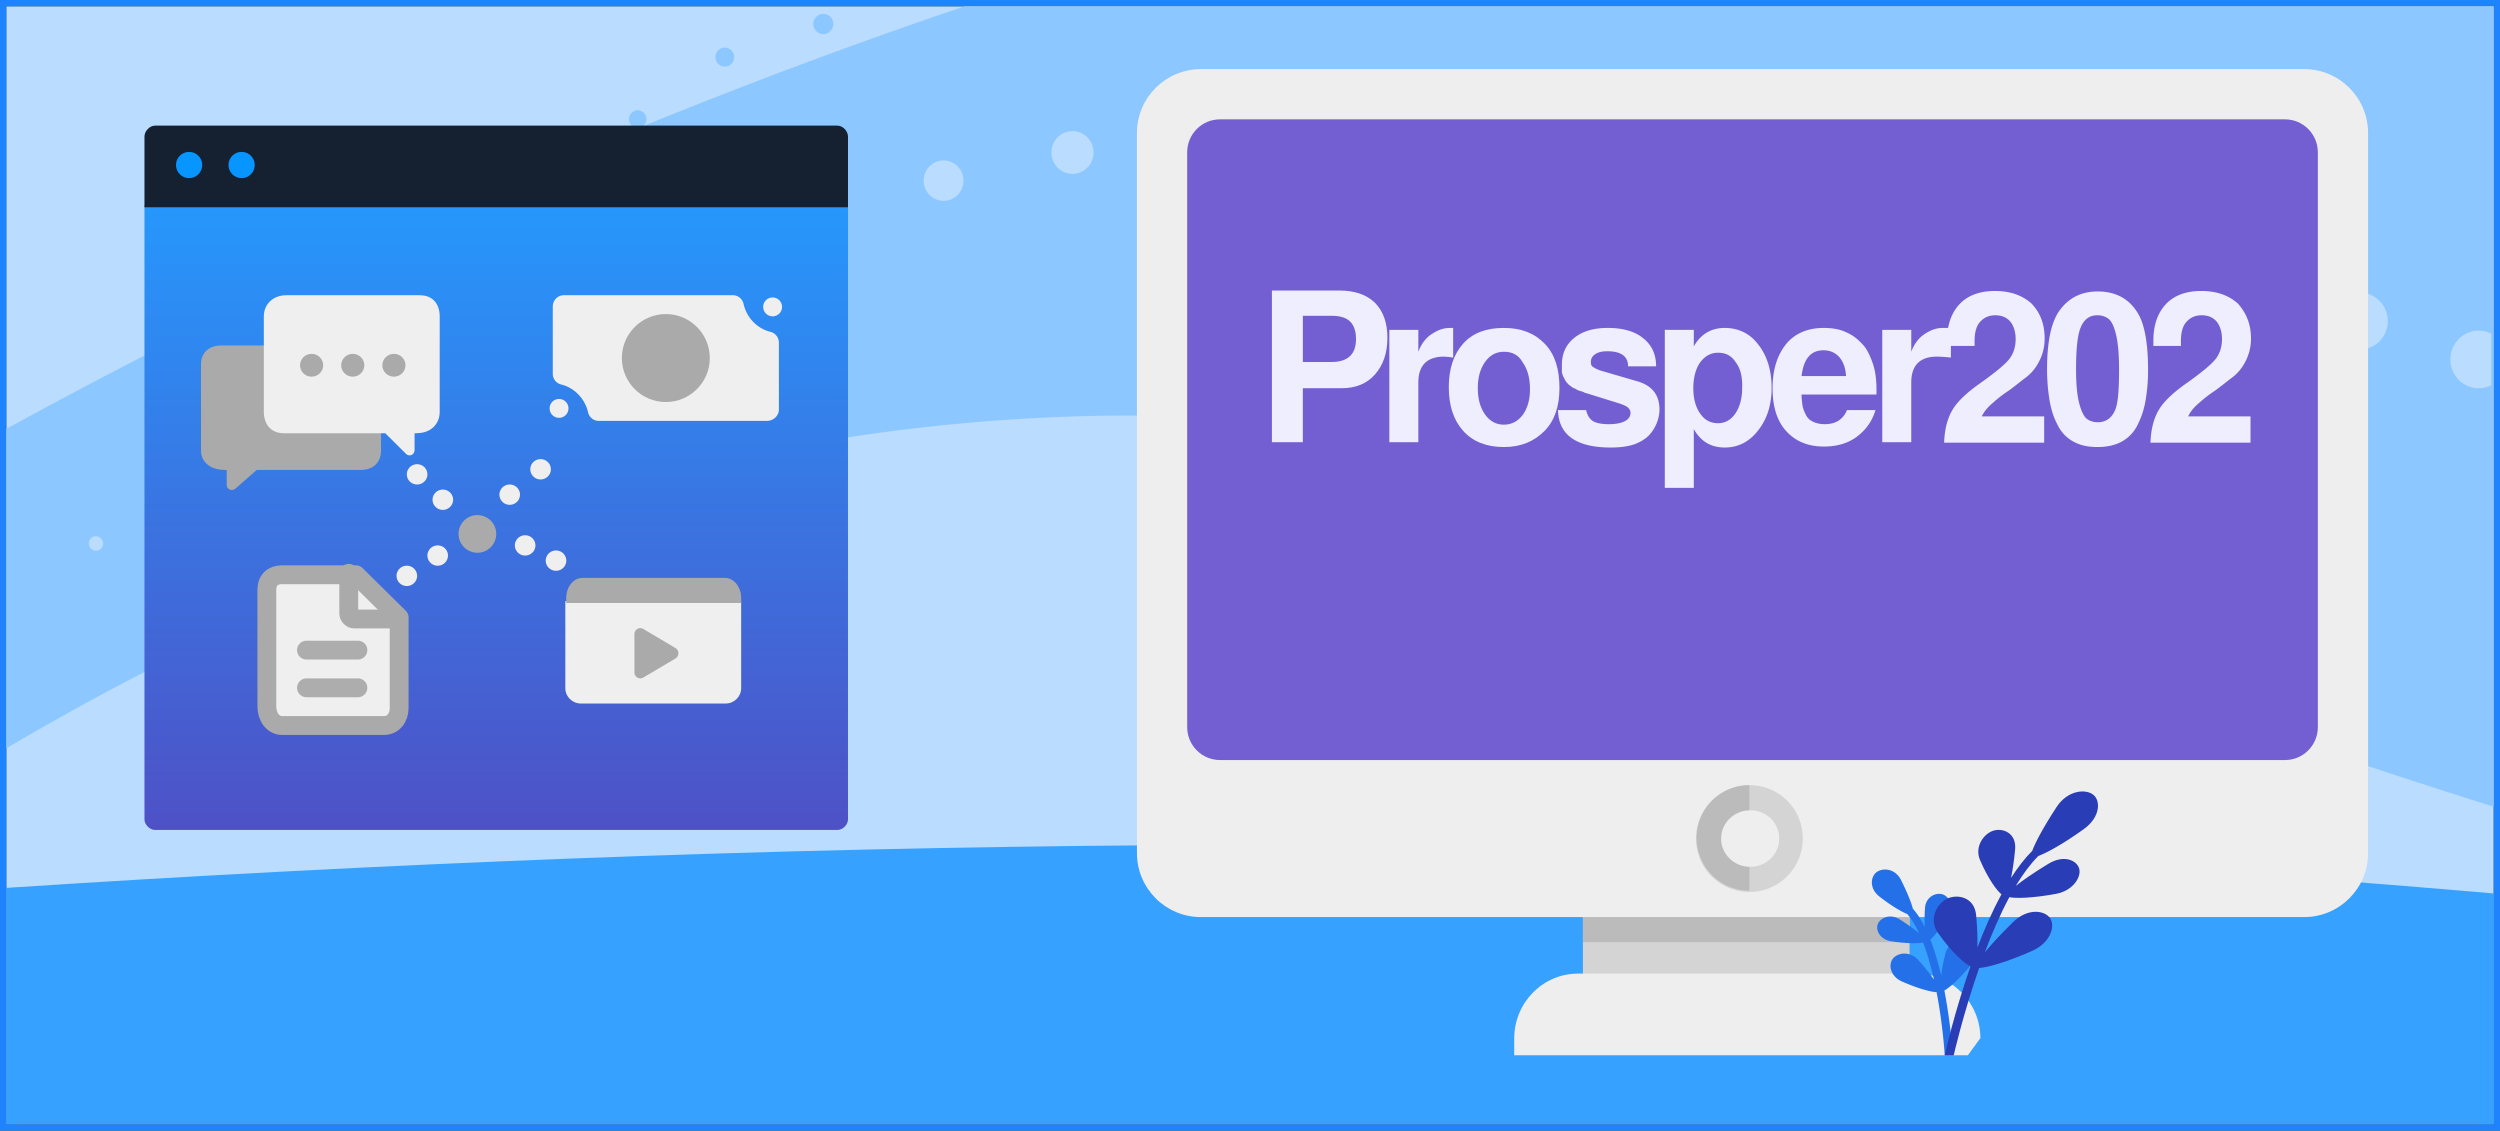
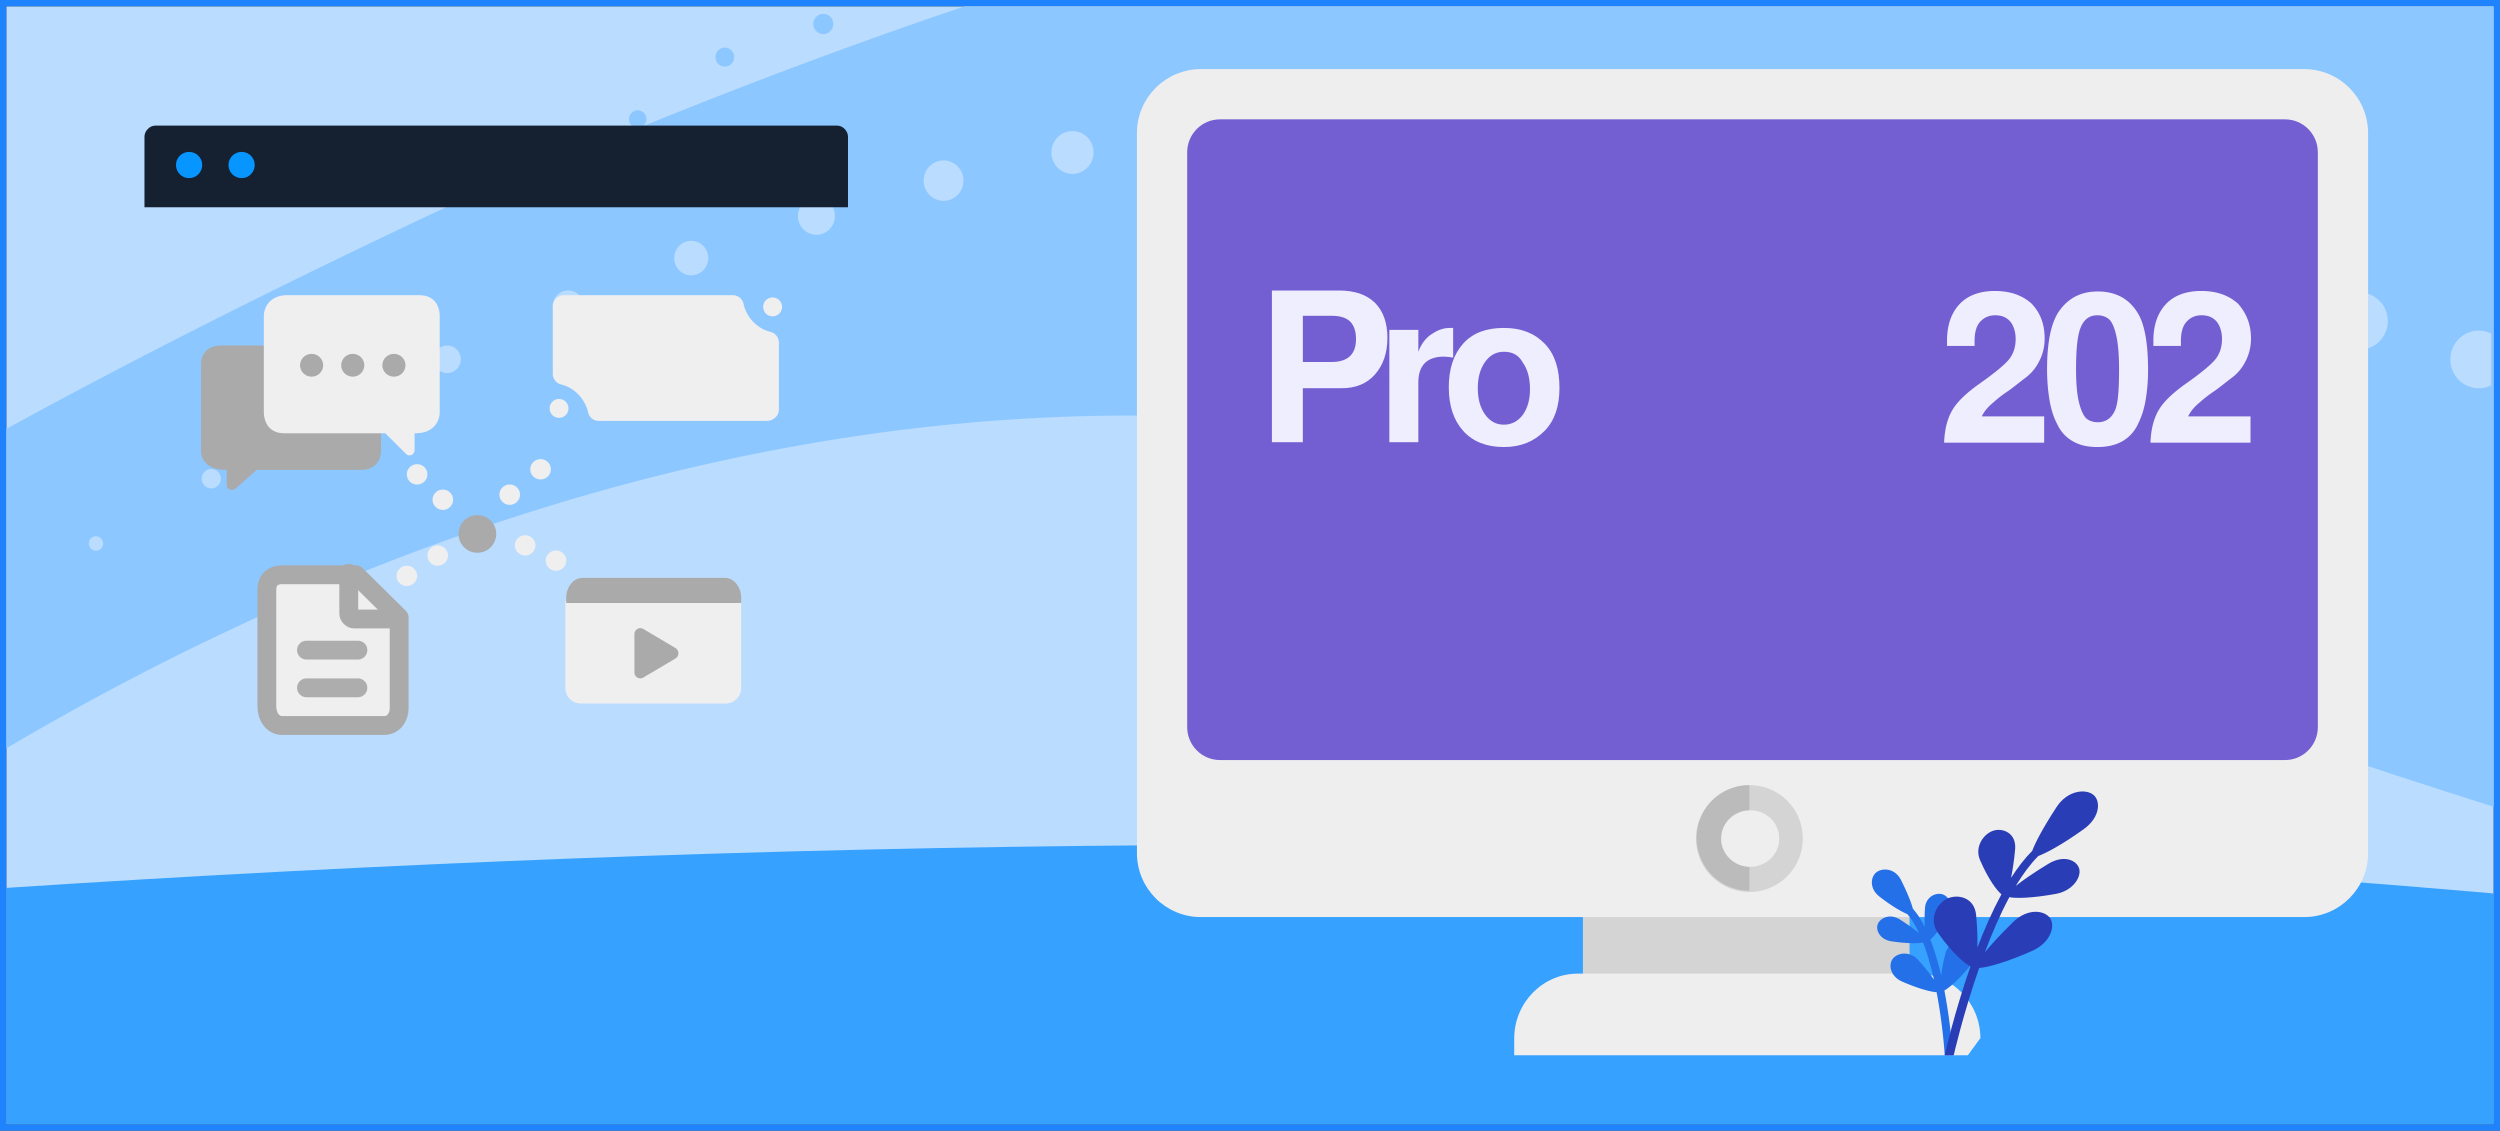
<svg xmlns="http://www.w3.org/2000/svg" baseProfile="basic" preserveAspectRatio="xMidYMax slice" viewBox="0 0 398 180">
  <rect x="0" y="0" width="398" height="180" fill="#333333" stroke="none" />
  <path fill="#B9DCFF" d="M1 1h396v178H1V1" />
  <path fill="#36A1FF" d="M397 142.238c-8.191-.678-15.393-1.33-23.617-1.923-124.78-8.99-254.325-6.698-372.383 1.037V179h396v-36.762" />
  <path fill="#1E83FD" d="M397 1v178H1V1h396M0 0v180l398-.002V0H0" />
-   <path fill="#8DC7FF" d="M397 1H153.602c-17.754 5.99-34.924 12.449-51.26 19.102.346-.256.572-.665.572-1.131 0-.777-.622-1.406-1.39-1.406-.766 0-1.388.63-1.388 1.406s.622 1.406 1.389 1.406c.066 0 .13-.011.193-.02a961 961 0 0 0-14.416 6.021 1.27 1.27 0 0 0-.976-.477c-.713 0-1.291.585-1.291 1.307 0 .046.021.085.026.13C52.326 41.42 23.576 55.905 1 68.284v48.95l.004 1.892c95.652-56.377 196.569-68.753 282.168-32.317 22.09 9.403 61.962 25.281 113.828 41.624V1M132.658 3.816c0 .889-.71 1.61-1.587 1.61-.876 0-1.587-.721-1.587-1.61s.71-1.61 1.587-1.61c.876 0 1.587.721 1.587 1.61m-15.78 5.272c0 .834-.667 1.51-1.489 1.51s-1.488-.676-1.488-1.51.666-1.51 1.488-1.51a1.5 1.5 0 0 1 1.489 1.51" />
+   <path fill="#8DC7FF" d="M397 1H153.602c-17.754 5.99-34.924 12.449-51.26 19.102.346-.256.572-.665.572-1.131 0-.777-.622-1.406-1.39-1.406-.766 0-1.388.63-1.388 1.406s.622 1.406 1.389 1.406c.066 0 .13-.011.193-.02a961 961 0 0 0-14.416 6.021 1.27 1.27 0 0 0-.976-.477C52.326 41.42 23.576 55.905 1 68.284v48.95l.004 1.892c95.652-56.377 196.569-68.753 282.168-32.317 22.09 9.403 61.962 25.281 113.828 41.624V1M132.658 3.816c0 .889-.71 1.61-1.587 1.61-.876 0-1.587-.721-1.587-1.61s.71-1.61 1.587-1.61c.876 0 1.587.721 1.587 1.61m-15.78 5.272c0 .834-.667 1.51-1.489 1.51s-1.488-.676-1.488-1.51.666-1.51 1.488-1.51a1.5 1.5 0 0 1 1.489 1.51" />
  <g fill="#B9DCFF">
    <path d="M271.13 21.48c0-2.292 1.832-4.151 4.093-4.151 2.26 0 4.093 1.859 4.093 4.152s-1.833 4.151-4.093 4.151-4.093-1.859-4.093-4.151" />
    <ellipse cx="375.668" cy="51.112" rx="4.473" ry="4.537" />
    <path d="M332.16 35.786c0-2.44 1.95-4.418 4.356-4.418s4.356 1.978 4.356 4.418-1.95 4.418-4.356 4.418-4.356-1.978-4.356-4.418m-20.079-6.007c0-2.407 1.924-4.359 4.298-4.359s4.296 1.952 4.296 4.36c0 2.406-1.923 4.358-4.296 4.358s-4.298-1.952-4.298-4.359m39.796 13.147c0-2.473 1.976-4.477 4.414-4.477s4.414 2.004 4.414 4.477-1.976 4.477-4.414 4.477-4.414-2.004-4.414-4.477m-60.16-17.939c0-2.358 1.885-4.27 4.21-4.27s4.21 1.912 4.21 4.27-1.885 4.27-4.21 4.27-4.21-1.911-4.21-4.27" />
    <ellipse cx="110.047" cy="41.086" rx="2.709" ry="2.748" />
    <path d="M50.4 66.4c0-1.045.835-1.892 1.866-1.892s1.866.847 1.866 1.893c0 1.045-.836 1.892-1.866 1.892s-1.866-.847-1.866-1.892" />
    <ellipse cx="254.342" cy="19.313" rx="3.976" ry="4.033" />
    <ellipse cx="71.196" cy="57.2" rx="2.167" ry="2.198" />
    <path d="M32.111 76.214c0-.854.683-1.547 1.525-1.547s1.525.693 1.525 1.547-.683 1.547-1.525 1.547a1.536 1.536 0 0 1-1.525-1.547m-16.84 9.158c.628 0 1.138.517 1.138 1.155s-.51 1.155-1.139 1.155-1.139-.517-1.139-1.155.51-1.155 1.14-1.155m72.728-36.647c0-1.375 1.1-2.49 2.454-2.49 1.356 0 2.454 1.115 2.454 2.49s-1.098 2.489-2.454 2.489c-1.355 0-2.454-1.115-2.454-2.49m120.676-29.63c0-2.078 1.66-3.762 3.709-3.762 2.048 0 3.709 1.684 3.709 3.762s-1.66 3.762-3.709 3.762-3.71-1.684-3.71-3.762m-81.641 15.3c0-1.647 1.316-2.983 2.94-2.983s2.941 1.336 2.941 2.983-1.316 2.983-2.94 2.983-2.941-1.335-2.941-2.983" />
    <ellipse cx="233.366" cy="18.516" rx="3.858" ry="3.914" />
    <ellipse cx="191.481" cy="21.03" rx="3.534" ry="3.585" />
    <ellipse cx="170.736" cy="24.274" rx="3.359" ry="3.407" />
    <path d="M147.044 28.758c0-1.777 1.42-3.218 3.172-3.218s3.173 1.441 3.173 3.218-1.42 3.218-3.173 3.218c-1.752 0-3.172-1.44-3.172-3.218" />
  </g>
  <path fill="#B9DCFF" d="M396.597 53.104a4.4 4.4 0 0 0-1.972-.476c-2.501 0-4.529 2.056-4.529 4.593s2.028 4.594 4.529 4.594c.71 0 1.373-.18 1.972-.476v-8.235" />
  <path fill="#D4D4D4" d="M252 145h52v10.457h-52V145" />
-   <path fill="#BCBBBB" d="M252 145h52v5h-52v-5" />
  <path fill="#EFEEEE" d="M241.064 168v-2.736c.03-5.7 4.603-10.295 10.212-10.264h53.792c5.608-.032 10.18 4.561 10.212 10.26v.004l-2 2.736h-72.216M191.195 11h175.61C372.435 11 377 15.56 377 21.185v114.63c0 5.625-4.565 10.185-10.195 10.185h-175.61c-5.63 0-10.195-4.56-10.195-10.185V21.185C181 15.56 185.565 11 191.195 11" />
  <path fill="#D4D4D4" d="M287 133.4a8.5 8.5 0 1 1-8.5-8.4 8.445 8.445 0 0 1 8.5 8.4" />
  <path fill="#BCBBBB" d="M278.504 141.796a8.398 8.398 0 1 1 0-16.797" />
  <path fill="#EFEEEE" d="M283.256 133.445c.03 2.485-2.016 4.524-4.572 4.555s-4.653-1.96-4.684-4.445c-.03-2.485 2.016-4.524 4.572-4.555h.062c2.538-.013 4.608 1.977 4.622 4.445" />
  <path fill="#745FD2" d="M363.762 19H194.238c-2.884-.009-5.23 2.332-5.238 5.23v91.541c.009 2.897 2.354 5.238 5.237 5.229h169.525c2.883.01 5.229-2.331 5.238-5.228V24.23c-.01-2.897-2.354-5.238-5.238-5.229" />
  <path fill="#2470E9" d="M309.6 168c-.005-.09-.29-4.846-1.293-10.04-.89-.053-2.805-.518-5.488-1.695-1.928-.847-2.205-2.706-1.481-3.637.724-.93 2.678-1.34 4.103.267 1.092 1.232 1.891 2.253 2.445 3.049-.458-2.035-1.027-4.076-1.73-5.893-.797.15-2.514.183-5.026-.191-1.853-.276-2.563-1.79-2.186-2.746.376-.956 1.93-1.752 3.55-.715 1.358.87 2.356 1.606 3.037 2.177-.557-1.193-1.184-2.239-1.89-3.053-.939-.39-2.483-1.272-4.433-2.79-1.642-1.28-1.417-3.146-.47-3.874s2.948-.658 3.901 1.237c1.056 2.1 1.64 3.634 1.888 4.571.698.784 1.32 1.76 1.878 2.867-.03-.778-.022-1.75.048-2.925.11-1.85 1.719-2.54 2.75-2.246s1.872 1.747.982 3.311c-1.202 2.114-2.265 3.388-2.875 3.903.694 1.771 1.26 3.731 1.719 5.692.121-.889.327-2.001.651-3.345.494-2.047 2.43-2.529 3.522-2.014 1.092.514 1.742 2.288.434 3.876-1.84 2.234-3.332 3.481-4.09 3.9A89 89 0 0 1 310.883 168" />
  <path fill="#283DB6" d="M308.532 148.53c-1.529-2.155-.214-4.683 1.462-5.467s4.343-.218 4.607 2.627c.197 2.129.24 3.846.197 5.159 1.114-2.908 2.395-5.833 3.832-8.48-.744-.6-2.064-2.358-3.4-5.424-.935-2.146.586-4.233 2.125-4.705s3.694.406 3.451 2.997c-.175 1.865-.407 3.37-.648 4.527 1.054-1.652 2.18-3.115 3.371-4.306.464-1.254 1.666-3.598 3.874-6.974 1.775-2.714 4.654-2.926 5.853-1.957 1.2.968 1.118 3.575-1.51 5.463-3.348 2.406-5.872 3.758-7.25 4.29-1.269 1.27-2.466 2.898-3.582 4.75 1.099-.871 2.803-2.062 5.174-3.505 2.545-1.547 4.598-.518 4.93.802s-1.012 3.487-3.725 3.98c-3.873.703-6.389.722-7.407.526-1.466 2.72-2.776 5.772-3.91 8.79.973-1.195 2.44-2.809 4.485-4.81 2.39-2.337 5.1-1.874 5.935-.609s.035 3.892-2.91 5.19c-4.306 1.898-7.222 2.641-8.405 2.705-2.56 7.348-4.021 13.775-4.05 13.901h-1.436c.113-.518 1.561-6.87 4.104-14.153-.947-.445-2.898-2.118-5.167-5.318" />
  <g fill="#EEEEFE">
    <path d="M207.413 61.803v8.59h-4.924V46.248h10.617c2.539 0 4.385.62 5.77 1.935 1.308 1.316 2 3.173 2 5.572 0 2.477-.692 4.412-2 5.882s-3.077 2.167-5.308 2.167h-6.155m0-4.179h4.616c2.539 0 3.847-1.238 3.847-3.637 0-1.239-.308-2.167-.923-2.787s-1.616-.928-2.924-.928h-4.616v7.352m13.771-5.108h4.616V56c.462-1.239 1.154-2.167 2.078-2.786s1.846-1.006 2.923-1.006h.539v4.72c-.539-.077-1-.154-1.462-.154-2.693 0-4.078 1.393-4.078 4.101v9.52h-4.616V52.516" />
    <path d="M239.418 52.207c2.77 0 4.924.85 6.54 2.553s2.307 4.025 2.307 7.043c0 2.864-.769 5.185-2.385 6.81s-3.692 2.555-6.462 2.555-4.924-.852-6.463-2.554-2.308-4.025-2.308-6.966.77-5.262 2.308-6.965c1.54-1.703 3.693-2.476 6.463-2.476m0 3.792c-1.231 0-2.231.542-3 1.625s-1.155 2.477-1.155 4.18.385 3.095 1.154 4.178c.77 1.084 1.77 1.626 3 1.626s2.232-.542 3.001-1.548c.77-1.084 1.154-2.4 1.154-4.102 0-1.78-.384-3.173-1.154-4.257-.692-1.238-1.692-1.702-3-1.702" />
-     <path d="M252.497 65.208c.154.774.461 1.316.923 1.703s1.385.62 2.693.62c1.077 0 1.923-.156 2.539-.465s.923-.774.923-1.316c0-.387-.154-.619-.385-.851-.23-.232-.615-.387-1.23-.62l-5.463-1.702s-.154 0-.385-.155c-.23-.077-.384-.155-.538-.155-.077-.077-.308-.077-.539-.232-.23-.154-.461-.232-.615-.31s-.308-.231-.539-.386c-.23-.155-.385-.387-.538-.542-.154-.232-.231-.387-.385-.696-.154-.233-.23-.542-.308-.852v-1.083c0-1.858.616-3.25 1.924-4.334s3.077-1.625 5.385-1.625c2.385 0 4.308.541 5.616 1.625 1.385 1.083 2.077 2.554 2.077 4.489h-4.462c0-1.626-1.154-2.4-3.308-2.4-.846 0-1.462.155-1.923.465s-.693.696-.693 1.238c0 .387.077.62.308.774s.615.387 1.308.62l5.847 1.702c2.308.696 3.462 2.167 3.462 4.488 0 .697-.154 1.393-.385 2.013a6.4 6.4 0 0 1-1.154 1.934c-.538.62-1.385 1.161-2.385 1.548-1.077.387-2.385.542-3.846.542-5.463 0-8.31-2.012-8.386-5.96h4.462v-.077m22.08-13.001c2.231 0 4.078.928 5.386 2.708 1.385 1.78 2.077 4.102 2.077 6.81 0 2.71-.692 4.954-2.154 6.811-1.385 1.78-3.155 2.709-5.309 2.709-2.23 0-3.847-1.006-4.924-2.94v9.363h-4.616V52.516h4.616v2.631c1.077-1.934 2.77-2.94 4.924-2.94m1.77 5.494c-.693-1.083-1.616-1.547-2.847-1.547-1.154 0-2.077.541-2.846 1.547-.693 1.006-1.078 2.4-1.078 4.102s.385 3.018 1.078 4.025c.692 1.006 1.615 1.547 2.846 1.547 1.154 0 2.077-.541 2.77-1.547.692-1.007 1.077-2.4 1.077-3.947.077-1.78-.23-3.174-1-4.18m14.002-5.494c.77 0 1.539.077 2.231.232s1.462.464 2.231.928c.77.465 1.385 1.084 2 1.78.539.697 1 1.703 1.385 2.864s.539 2.554.539 4.024v.774H286.81c0 .697.077 1.239.154 1.78.077.465.307 1.006.538 1.47.231.465.616.852 1.154 1.084.462.232 1.077.387 1.847.387 1.77 0 2.923-.774 3.539-2.244h4.539c-.539 1.78-1.539 3.173-3 4.256s-3.232 1.548-5.232 1.548c-2.539 0-4.54-.851-6.001-2.476s-2.154-3.87-2.154-6.81c0-3.02.77-5.34 2.23-7.12 1.386-1.626 3.386-2.477 5.925-2.477m3.539 7.661c-.077-1.315-.462-2.321-1.077-3.018s-1.462-1.083-2.539-1.083c-2 0-3.154 1.393-3.462 4.101h7.078m5.77-7.352h4.616V56c.462-1.239 1.154-2.167 2.077-2.786s1.847-1.006 2.924-1.006h1.308v4.72a23 23 0 0 0-2.231-.154c-2.693 0-4.078 1.393-4.078 4.101v9.52h-4.616V52.516" />
    <path d="M325.508 53.91a7.8 7.8 0 0 1-.846 3.56c-.539 1.083-1.231 1.934-2.154 2.63-.923.697-1.77 1.394-2.616 2.013-.923.619-1.77 1.238-2.616 2.012-.846.696-1.462 1.47-1.77 2.167h9.925v4.179h-15.925c.077-2.167.538-3.87 1.308-5.185s2.154-2.632 4.077-4.025c2.539-1.78 4.232-3.173 4.924-4.024s1.077-1.935 1.077-3.25c0-1.161-.308-2.09-.846-2.787-.616-.696-1.385-1.006-2.385-1.006-1.077 0-1.847.387-2.462 1.084-.616.696-.846 1.78-.846 3.018v.774h-4.386v-.851c0-2.477.693-4.412 2-5.805 1.309-1.393 3.232-2.09 5.617-2.09 2.462 0 4.385.697 5.847 2.013 1.385 1.47 2.077 3.25 2.077 5.572m12.387 16.329c-1.077.619-2.385.929-4 .929s-2.847-.31-3.925-.93-1.923-1.547-2.461-2.708c-.616-1.16-1-2.476-1.231-3.87a30 30 0 0 1-.385-4.875c0-4.489.692-7.585 2-9.365 1.462-2.012 3.462-3.018 6.078-3.018 2.847 0 5 1.161 6.386 3.483 1.077 1.78 1.615 4.798 1.615 9.055 0 1.78-.154 3.328-.384 4.72-.231 1.394-.616 2.632-1.231 3.87a6 6 0 0 1-2.462 2.709m-.539-11.377c0-2.399-.154-4.179-.461-5.495s-.693-2.167-1.154-2.553-1.078-.62-1.847-.62c-1.23 0-2.077.62-2.616 1.858s-.769 3.482-.769 6.733c0 2.244.154 4.024.462 5.263.307 1.238.692 2.09 1.154 2.553.461.387 1.077.62 1.846.62 1.308 0 2.308-.697 2.847-2.167.384-1.084.538-3.173.538-6.192m21.003-4.953a7.8 7.8 0 0 1-.846 3.56c-.538 1.084-1.23 1.935-2.154 2.632-.923.696-1.77 1.393-2.616 2.012-.923.619-1.77 1.238-2.616 2.012-.846.696-1.461 1.47-1.77 2.167h9.926v4.179h-15.926c.077-2.167.539-3.87 1.308-5.185s2.154-2.632 4.077-4.025c2.54-1.78 4.232-3.173 4.924-4.024s1.077-1.935 1.077-3.25c0-1.161-.307-2.09-.846-2.787-.615-.696-1.385-1.006-2.385-1.006-1.077 0-1.846.387-2.462 1.084-.615.696-.846 1.78-.846 3.018v.774h-4.385v-.851c0-2.477.692-4.412 2-5.805s3.231-2.09 5.616-2.09c2.462 0 4.385.697 5.847 2.013 1.308 1.47 2.077 3.25 2.077 5.572" />
  </g>
  <path fill="#8DC7FF" d="M101.544 16.441c-.18.133-.392.22-.624.253l.624-.253" />
  <circle cx="50.25" cy="49" r="1.25" fill="#EDEDED" />
  <linearGradient id="a" x1="79" x2="79" y1="147.336" y2="47.873" gradientTransform="matrix(1 0 0 -1 0 180)" gradientUnits="userSpaceOnUse">
    <stop offset="0" stop-color="#2697fc" />
    <stop offset="1" stop-color="#4e51c6" />
  </linearGradient>
-   <path fill="url(#a)" d="M135 32.664v97.791c0 .836-.836 1.672-1.672 1.672H24.672c-.836 0-1.672-.86-1.672-1.672V32.664" />
  <path fill="#152031" d="M135 33H23V21.733c0-.866.836-1.733 1.672-1.733h108.656c.836 0 1.672.867 1.672 1.733V33" />
  <g fill="#0795FF">
    <circle cx="30.104" cy="26.269" r="2.09" />
    <circle cx="38.463" cy="26.269" r="2.09" />
  </g>
  <path fill="#F0EFEF" stroke="#AAA" stroke-linecap="round" stroke-linejoin="round" stroke-miterlimit="10" stroke-width="3" d="M56.66 91.5H44.915c-1.5 0-2.43.841-2.43 2.4v18.59c0 1.559.93 3.012 2.43 3.012h16.202c1.5 0 2.43-1.242 2.43-2.8V98.3l-6.885-6.8" />
  <path fill="none" stroke="#AAA" stroke-linecap="round" stroke-linejoin="round" stroke-miterlimit="10" stroke-width="3" d="M62.575 98.544h-6.221c-.366 0-.83-.442-.83-.808v-6.463" />
  <path fill="none" stroke="#ADADAD" stroke-linecap="round" stroke-linejoin="round" stroke-miterlimit="10" stroke-width="3" d="M48.789 103.5h8.19m-8.19 6h8.19" />
  <path fill="#F0EFEF" d="M117.991 95.716H90v13.841c0 1.35 1.106 2.443 2.47 2.443h23.052c1.364 0 2.47-1.094 2.47-2.443v-13.84" />
  <path fill="#AAA" d="m107.53 103.165-5.12-3.036a.92.92 0 0 0-.94 0 .97.97 0 0 0-.47.836v6.05c0 .179.035.36.127.512a.95.95 0 0 0 .813.473.9.9 0 0 0 .47-.13l5.12-3.035A.97.97 0 0 0 108 104a.97.97 0 0 0-.47-.835m10.461-7.982c0-1.758-1.158-3.183-2.587-3.183h-22.67c-1.43 0-2.588 1.425-2.588 3.183V96h27.845v-.817M35.276 55h21.702c2.218 0 3.686 1.312 3.686 3.049v13.625c0 1.778-1.059 3.142-3.276 3.142h-16.52l-3.391 2.974c-.522.46-1.382.115-1.382-.554v-2.42h-.41l.015-.016c-2.222 0-3.7-1.296-3.7-3.032v-13.72C32 56.313 33.059 55 35.276 55" />
  <path fill="#F0EFEF" d="M66.8 47H45.6c-2.166 0-3.6 1.455-3.6 3.38v15.107c0 1.973 1.034 3.485 3.2 3.485h16.137l3.313 3.297c.51.51 1.35.128 1.35-.614v-2.683h.4l-.014-.018c2.17 0 3.614-1.437 3.614-3.362V50.38c0-1.925-1.034-3.38-3.2-3.38" />
  <ellipse cx="49.608" cy="58.149" fill="#AAA" rx="1.843" ry="1.818" />
  <ellipse cx="56.159" cy="58.149" fill="#AAA" rx="1.843" ry="1.818" />
  <ellipse cx="62.711" cy="58.149" fill="#AAA" rx="1.843" ry="1.818" />
  <path fill="#F0EFEF" d="M124 65.214c0 .991-.909 1.793-1.875 1.786h-26.81c-.783.011-1.467-.523-1.679-1.301-.5-2.23-2.18-3.975-4.334-4.502-.795-.196-1.342-.95-1.3-1.794V48.794c.006-.996.792-1.8 1.756-1.794h26.923c.796-.005 1.493.554 1.685 1.354.499 2.228 2.18 3.97 4.334 4.49.772.2 1.31.92 1.3 1.743v10.627m-35 1.302a1.5 1.5 0 1 1 0-3 1.5 1.5 0 0 1 0 3m34-16.158a1.5 1.5 0 1 1 0-3 1.5 1.5 0 0 1 0 3" />
-   <circle cx="106" cy="57" r="7" fill="#AAA" />
  <circle cx="76" cy="85" r="3" fill="#AAA" />
  <path fill="#F0EFEF" d="M86.06 76.327a1.627 1.627 0 0 1-1.638-1.616c0-.893.733-1.616 1.638-1.616s1.638.723 1.638 1.616c0 .892-.734 1.616-1.638 1.616m-4.914 4.04a1.627 1.627 0 0 1-1.638-1.617c0-.892.733-1.616 1.638-1.616s1.638.724 1.638 1.616-.733 1.616-1.638 1.616M69.68 90.06a1.627 1.627 0 0 1-1.637-1.616c0-.892.733-1.616 1.637-1.616.905 0 1.638.724 1.638 1.616s-.733 1.616-1.638 1.616m-4.913 3.232a1.627 1.627 0 0 1-1.638-1.616c0-.893.733-1.616 1.638-1.616s1.638.723 1.638 1.616c0 .892-.734 1.616-1.638 1.616m1.638-16.159a1.627 1.627 0 0 1-1.638-1.615c0-.893.733-1.616 1.638-1.616s1.638.723 1.638 1.616c0 .892-.734 1.615-1.638 1.615m4.094 4.04a1.627 1.627 0 0 1-1.637-1.616c0-.892.733-1.616 1.637-1.616.905 0 1.638.724 1.638 1.616s-.733 1.616-1.638 1.616m13.104 7.271a1.627 1.627 0 0 1-1.638-1.616c0-.892.733-1.615 1.638-1.615s1.638.723 1.638 1.615c0 .893-.734 1.616-1.638 1.616m4.914 2.424a1.627 1.627 0 0 1-1.638-1.616c0-.892.733-1.616 1.638-1.616s1.638.724 1.638 1.616-.734 1.616-1.638 1.616" />
</svg>